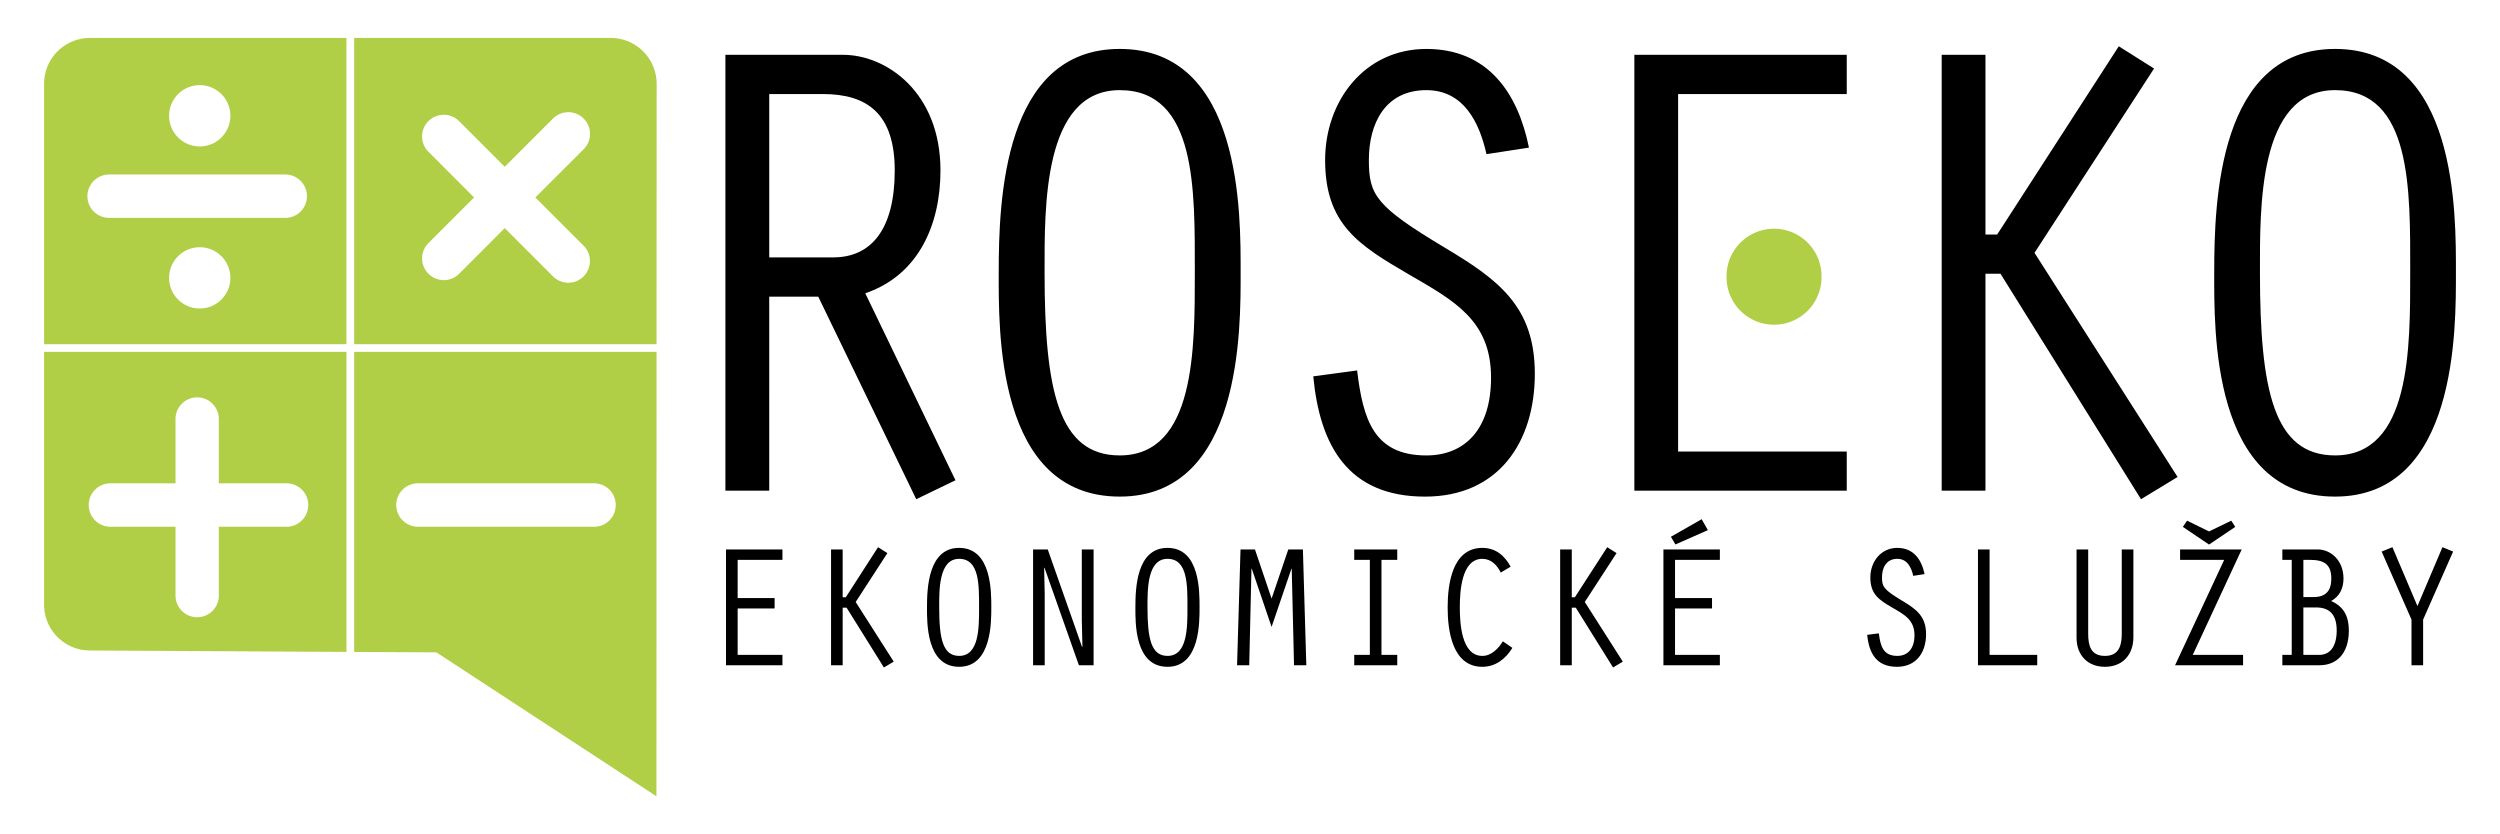
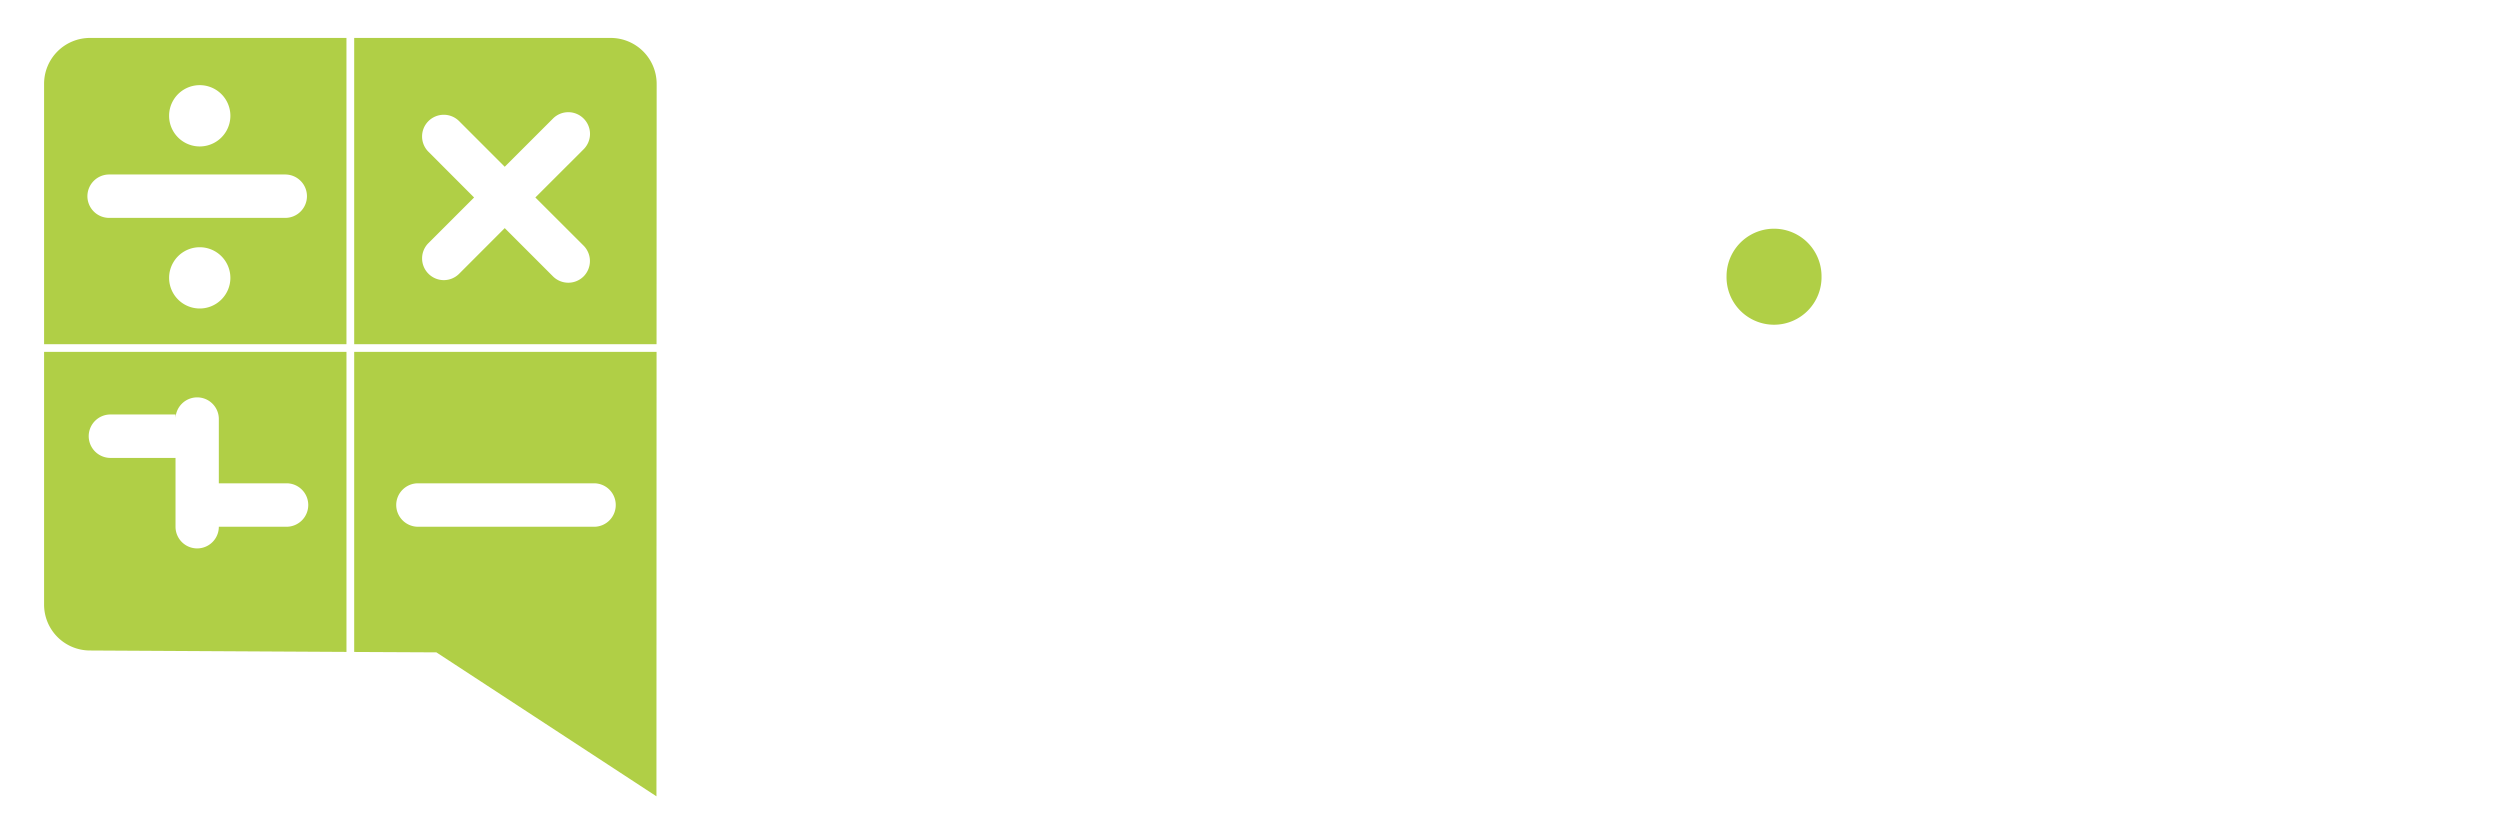
<svg xmlns="http://www.w3.org/2000/svg" width="228.535" height="76.263" xml:space="preserve">
-   <path fill="#B0CF46" d="M32.378 32.167v27.431l7.514.037 20.116 13.159.011-40.627H32.378zm21.931 15.986H38.211a1.997 1.997 0 0 1-1.991-1.986c0-1.097.898-1.986 1.991-1.986h16.098a1.98 1.98 0 0 1 1.979 1.986c0 1.091-.88 1.986-1.979 1.986zM32.378 31.467h27.64l.01-23.8a4.204 4.204 0 0 0-4.199-4.199H32.378v27.999zm9.592-20.394 4.17 4.172 4.41-4.407a1.976 1.976 0 0 1 2.801 0 1.978 1.978 0 0 1 0 2.807l-4.412 4.407 4.412 4.406a1.996 1.996 0 0 1 0 2.807 1.983 1.983 0 0 1-2.801 0l-4.41-4.412-4.17 4.174a1.977 1.977 0 0 1-2.799 0 1.974 1.974 0 0 1 0-2.807l4.168-4.167-4.168-4.175a1.976 1.976 0 0 1-.013-2.799 1.984 1.984 0 0 1 2.812-.006zM31.671 32.167H4.03v23.094a4.193 4.193 0 0 0 4.189 4.203l23.453.13V32.167zm-5.473 15.986h-6.194v6.292a1.978 1.978 0 1 1-3.959 0v-6.292h-5.947a1.993 1.993 0 0 1-1.989-1.986c0-1.097.892-1.986 1.989-1.986h5.947V38.35a1.98 1.98 0 1 1 3.959 0v5.831h6.194c1.093 0 1.981.89 1.981 1.986a1.988 1.988 0 0 1-1.981 1.986zM31.671 31.467V3.468H8.219A4.194 4.194 0 0 0 4.03 7.667v23.8h27.641zm-13.412-3.266a2.8 2.8 0 1 1 0-5.6 2.802 2.802 0 0 1 2.801 2.8c0 1.546-1.258 2.8-2.801 2.8zm0-20.417a2.8 2.8 0 1 1 0 5.603 2.8 2.8 0 0 1 0-5.603zm-8.277 8.167h16.087c1.103 0 1.991.891 1.991 1.986a1.985 1.985 0 0 1-1.991 1.981H9.982a1.988 1.988 0 0 1-1.992-1.981 1.99 1.99 0 0 1 1.992-1.986zM166.513 25.249a4.342 4.342 0 1 1-8.682 0 4.34 4.34 0 1 1 8.682 0z" />
-   <path d="M79.098 26.81c4.904-1.666 6.874-6.326 6.874-11.227 0-7.167-4.959-10.571-8.894-10.571H66.312v39.842h4.007V27.117h4.48l8.959 18.517 3.585-1.732-8.245-17.092zm-8.779-3.281V8.597h4.9c4.058 0 6.572 1.792 6.572 6.986 0 5.375-2.144 7.946-5.62 7.946h-5.852zM113.411 24.901c0-5.257.178-20.428-11.053-20.428-10.638 0-11.061 13.858-11.061 20.428 0 5.139-.289 20.495 11.061 20.495 11.231 0 11.053-15.471 11.053-20.495zm-11.053 16.731c-5.611 0-6.869-5.976-6.869-16.73 0-5.854-.179-16.662 6.869-16.662 7.054 0 6.865 9.138 6.865 16.662 0 6.933.062 16.73-6.865 16.73zM132.063 22.633c-6.273-3.766-6.93-4.775-6.93-8.006 0-3.346 1.494-6.387 5.256-6.387 3.404 0 4.842 2.923 5.496 5.852l3.883-.597c-1.016-5.023-3.766-9.021-9.379-9.021-5.678 0-9.254 4.781-9.254 10.154 0 5.857 3.037 7.768 7.645 10.452 4.119 2.392 7.523 4.189 7.523 9.443 0 4.78-2.449 7.11-5.914 7.11-4.838 0-5.793-3.349-6.33-7.77l-4.008.541c.602 6.333 3.174 10.993 10.223 10.993 6.688 0 10.031-4.961 10.031-11.235.001-6.157-3.343-8.604-8.242-11.529zM149.403 44.854h19.416v-3.579h-15.416V8.597h15.416V5.012h-19.416zM185.983 23.112l10.928-16.848-3.224-2.033-11.116 17.207h-1.072V5.012h-4.002v39.842h4.002V25.022h1.373l12.846 20.612 3.344-2.032zM213.456 4.473c-10.635 0-11.045 13.858-11.045 20.428 0 5.139-.299 20.495 11.045 20.495 11.234 0 11.049-15.472 11.049-20.495 0-5.256.185-20.428-11.049-20.428zm6.871 20.428c0 6.934.061 16.73-6.871 16.73-5.611 0-6.865-5.976-6.865-16.73 0-5.854-.184-16.662 6.865-16.662 7.051.001 6.871 9.138 6.871 16.662zM66.367 60.813h5.159v-.947h-4.094v-4.244h3.378v-.952h-3.378v-3.489h4.094v-.953h-5.159zM81.12 50.561l-.853-.54-2.948 4.575h-.287v-4.368H75.97v10.585h1.062v-5.266h.357l3.413 5.471.897-.536-3.478-5.452zM87.679 50.084c-2.821 0-2.939 3.684-2.939 5.431 0 1.365-.072 5.44 2.939 5.44 2.979 0 2.94-4.109 2.94-5.44 0-1.394.039-5.431-2.94-5.431zm1.821 5.431c0 1.838.02 4.443-1.821 4.443-1.497 0-1.823-1.584-1.823-4.443 0-1.557-.047-4.43 1.823-4.43 1.869 0 1.821 2.432 1.821 4.43zM98.892 56.735l.057 2.369-.037.026-3.133-8.902h-1.341v10.585H95.5v-6.487l-.05-2.399.029-.037 3.147 8.923h1.344V50.228h-1.078zM106.728 50.084c-2.832 0-2.937 3.684-2.937 5.431 0 1.365-.086 5.44 2.937 5.44 2.979 0 2.927-4.109 2.927-5.44 0-1.394.053-5.431-2.927-5.431zm1.821 5.431c0 1.838.01 4.443-1.821 4.443-1.499 0-1.831-1.584-1.831-4.443 0-1.557-.047-4.43 1.831-4.43 1.861 0 1.821 2.432 1.821 4.43zM117.767 50.228l-1.526 4.494-1.52-4.494H113.4l-.315 10.585h1.112l.204-8.821h.03l1.81 5.317 1.813-5.317h.027l.211 8.821h1.123l-.312-10.585zM123.796 51.181h1.428v8.685h-1.428v.947h3.933v-.947h-1.443v-8.685h1.443v-.953h-3.933zM135.509 59.958c-1.936 0-2.061-3.048-2.061-4.43 0-1.388.125-4.443 2.061-4.443.807 0 1.352.586 1.682 1.254l.904-.537c-.555-1.019-1.379-1.718-2.586-1.718-2.762 0-3.174 3.332-3.174 5.444 0 2.099.412 5.427 3.174 5.427 1.207 0 2.133-.729 2.744-1.731l-.873-.599c-.393.651-1.049 1.333-1.871 1.333zM147.776 50.561l-.853-.54-2.955 4.575h-.285v-4.368h-1.063v10.585h1.063v-5.266h.363l3.412 5.471.889-.536-3.475-5.452zM155.556 47.462l-2.811 1.606.412.703 2.967-1.31zM152.06 60.813h5.16v-.947h-4.098v-4.244h3.381v-.952h-3.381v-3.489h4.098v-.953h-5.16zM173.88 54.912c-1.664-1.001-1.84-1.272-1.84-2.128 0-.895.402-1.699 1.4-1.699.902 0 1.283.778 1.457 1.555l1.033-.16c-.27-1.33-1.004-2.396-2.49-2.396-1.508 0-2.465 1.273-2.465 2.7 0 1.559.813 2.061 2.033 2.776 1.094.633 2.002 1.116 2.002 2.509 0 1.268-.652 1.889-1.57 1.889-1.285 0-1.539-.885-1.688-2.06l-1.063.135c.162 1.686.844 2.922 2.723 2.922 1.77 0 2.658-1.319 2.658-2.981.001-1.63-.887-2.285-2.19-3.062zM181.876 50.228h-1.061v10.585h5.416v-.947h-4.355zM193.958 57.926c0 1.034-.227 2.032-1.539 2.032-1.316 0-1.529-.981-1.529-2.032v-7.698h-1.064v8.064c0 1.574.988 2.663 2.594 2.663 1.578 0 2.602-1.059 2.602-2.715v-8.013h-1.063v7.699zM204.923 50.228h-5.633v.953h4.031l-4.49 9.632h6.217v-.947h-4.6zM204.333 48.165l-.365-.569-2.031.985-2.008-.985-.385.569 2.393 1.615zM213.099 54.942c.779-.427 1.129-1.175 1.129-2.051 0-1.694-1.189-2.664-2.357-2.664h-3.232v.953h.857v8.686h-.857v.946h3.414c1.457 0 2.664-.967 2.664-3.173-.001-1.264-.433-2.175-1.618-2.697zm-2.539-3.761h.617c1.281 0 1.938.413 1.938 1.711 0 1.114-.508 1.685-1.607 1.685h-.947v-3.396zm1.443 8.685h-1.443v-4.338h1.154c1.113 0 1.893.521 1.893 2.099-.001 1.534-.651 2.239-1.604 2.239zM220.989 55.404l-2.289-5.383-.984.398 2.728 6.22v4.174h1.063v-4.174l2.744-6.22-.977-.398z" />
+   <path fill="#B0CF46" d="M32.378 32.167v27.431l7.514.037 20.116 13.159.011-40.627H32.378zm21.931 15.986H38.211a1.997 1.997 0 0 1-1.991-1.986c0-1.097.898-1.986 1.991-1.986h16.098a1.98 1.98 0 0 1 1.979 1.986c0 1.091-.88 1.986-1.979 1.986zM32.378 31.467h27.64l.01-23.8a4.204 4.204 0 0 0-4.199-4.199H32.378v27.999zm9.592-20.394 4.17 4.172 4.41-4.407a1.976 1.976 0 0 1 2.801 0 1.978 1.978 0 0 1 0 2.807l-4.412 4.407 4.412 4.406a1.996 1.996 0 0 1 0 2.807 1.983 1.983 0 0 1-2.801 0l-4.41-4.412-4.17 4.174a1.977 1.977 0 0 1-2.799 0 1.974 1.974 0 0 1 0-2.807l4.168-4.167-4.168-4.175a1.976 1.976 0 0 1-.013-2.799 1.984 1.984 0 0 1 2.812-.006zM31.671 32.167H4.03v23.094a4.193 4.193 0 0 0 4.189 4.203l23.453.13V32.167zm-5.473 15.986h-6.194a1.978 1.978 0 1 1-3.959 0v-6.292h-5.947a1.993 1.993 0 0 1-1.989-1.986c0-1.097.892-1.986 1.989-1.986h5.947V38.35a1.98 1.98 0 1 1 3.959 0v5.831h6.194c1.093 0 1.981.89 1.981 1.986a1.988 1.988 0 0 1-1.981 1.986zM31.671 31.467V3.468H8.219A4.194 4.194 0 0 0 4.03 7.667v23.8h27.641zm-13.412-3.266a2.8 2.8 0 1 1 0-5.6 2.802 2.802 0 0 1 2.801 2.8c0 1.546-1.258 2.8-2.801 2.8zm0-20.417a2.8 2.8 0 1 1 0 5.603 2.8 2.8 0 0 1 0-5.603zm-8.277 8.167h16.087c1.103 0 1.991.891 1.991 1.986a1.985 1.985 0 0 1-1.991 1.981H9.982a1.988 1.988 0 0 1-1.992-1.981 1.99 1.99 0 0 1 1.992-1.986zM166.513 25.249a4.342 4.342 0 1 1-8.682 0 4.34 4.34 0 1 1 8.682 0z" />
</svg>